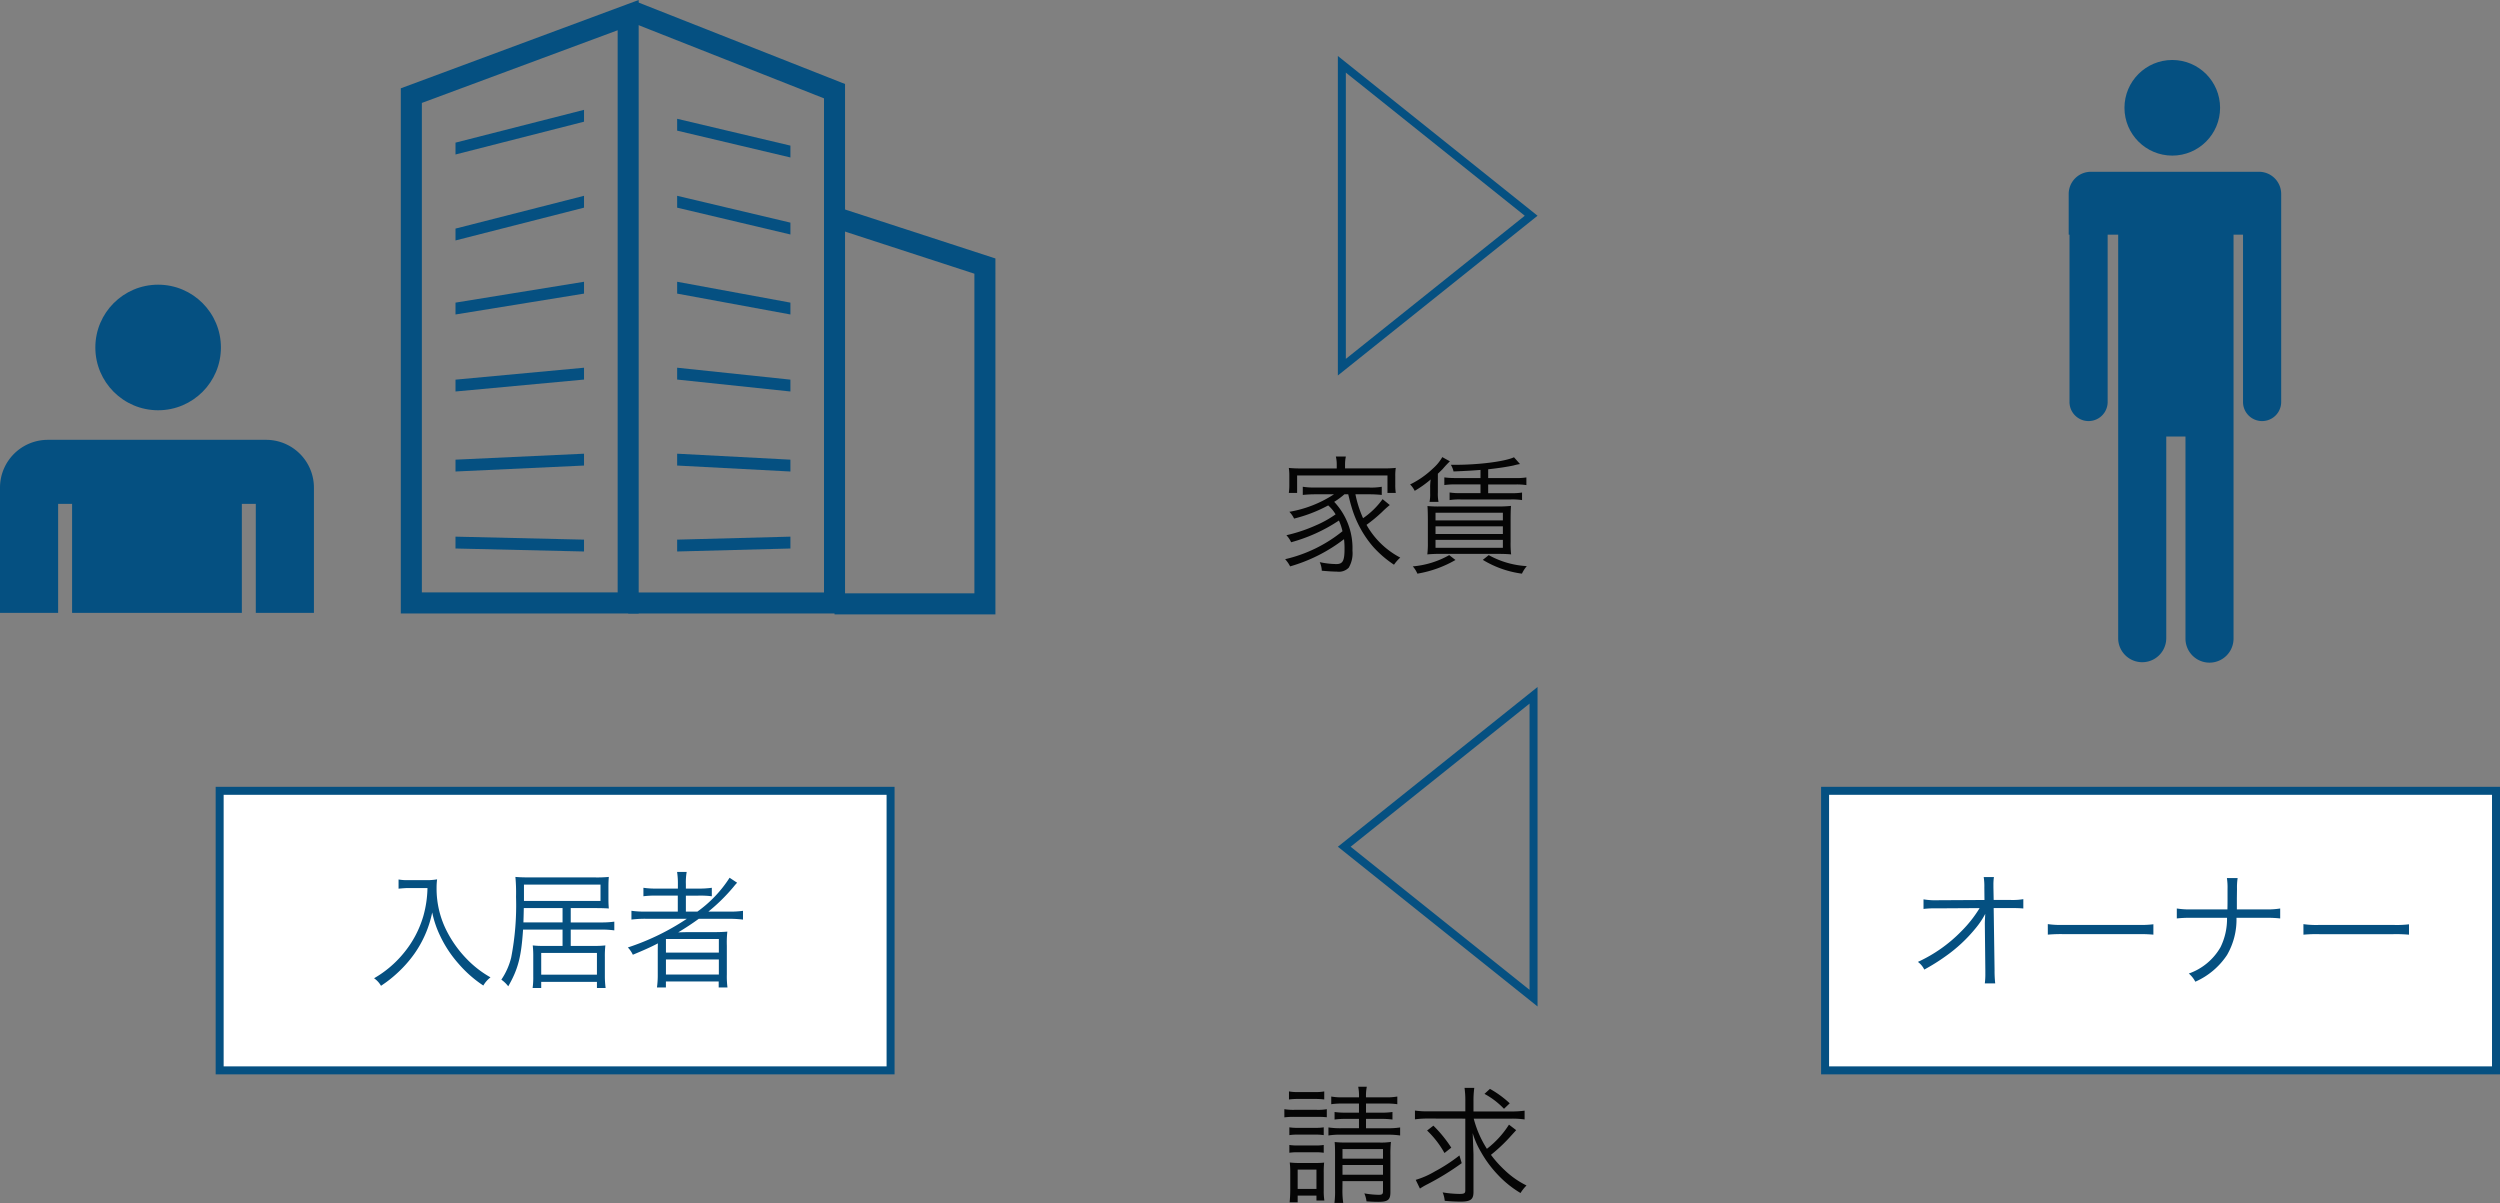
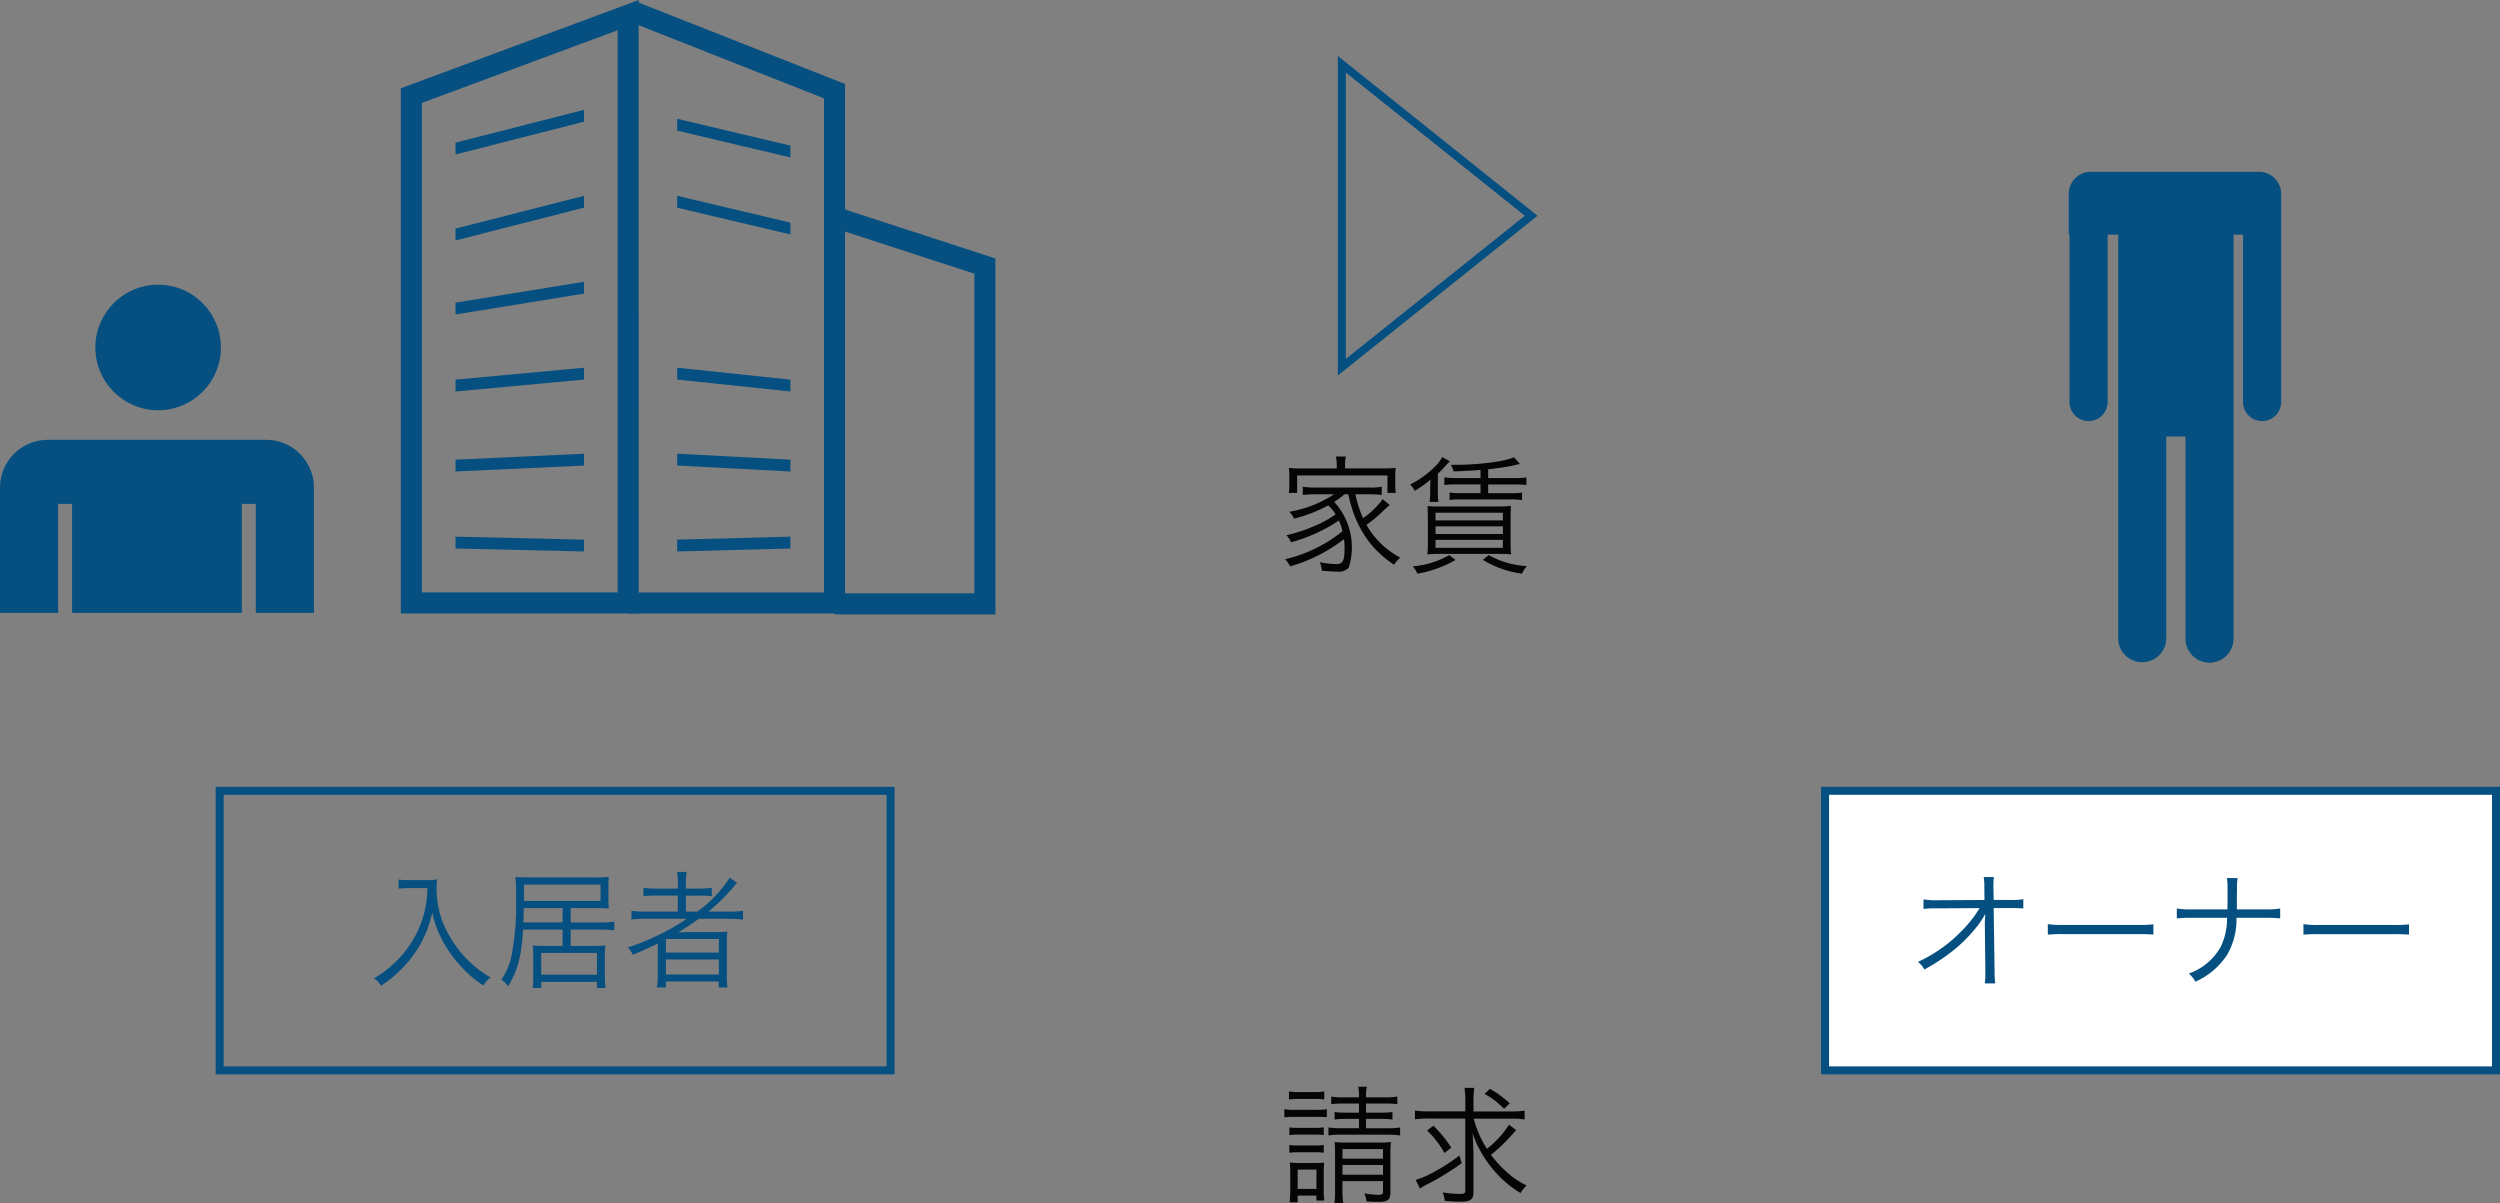
<svg xmlns="http://www.w3.org/2000/svg" width="313" height="150.613" viewBox="0 0 313 150.613">
  <rect x="0" y="0" width="313" height="150.613" fill="#808080" stroke="none" />
  <g id="グループ_143" data-name="グループ 143" transform="translate(-1449 -11484.49)">
    <g id="パス_351" data-name="パス 351" transform="translate(1677 11583)" fill="#fff">
      <path d="M 84.5 35.5 L 0.5 35.5 L 0.5 0.5 L 84.5 0.5 L 84.5 35.5 Z" stroke="none" />
      <path d="M 1 1 L 1 35 L 84 35 L 84 1 L 1 1 M 0 0 L 85 0 L 85 36 L 0 36 L 0 0 Z" stroke="none" fill="#055081" />
    </g>
    <g id="パス_347" data-name="パス 347" transform="translate(1476 11583)" fill="#fff">
-       <path d="M 84.5 35.5 L 0.5 35.5 L 0.5 0.5 L 84.5 0.5 L 84.5 35.5 Z" stroke="none" />
      <path d="M 1 1 L 1 35 L 84 35 L 84 1 L 1 1 M 0 0 L 85 0 L 85 36 L 0 36 L 0 0 Z" stroke="none" fill="#055081" />
    </g>
    <path id="パス_352" data-name="パス 352" d="M-22.5-6.992v.1l.064,5.888v.352A9.457,9.457,0,0,1-22.5.608h1.3a14.528,14.528,0,0,1-.08-1.632l-.112-7.792h2.384a13.091,13.091,0,0,1,1.328.048V-9.936a8.086,8.086,0,0,1-1.6.1h-2.112l-.032-1.6v-.384a6.145,6.145,0,0,1,.064-.88h-1.28a7.624,7.624,0,0,1,.08,1.3l.016,1.568-5.824.032a9.042,9.042,0,0,1-1.808-.112v1.2A12.572,12.572,0,0,1-28.4-8.784l5.248-.032a15.423,15.423,0,0,1-2.3,2.912A18.163,18.163,0,0,1-30.88-2.08a2.579,2.579,0,0,1,.8.96,24.613,24.613,0,0,0,2.64-1.648A18.673,18.673,0,0,0-23.648-6.3a9.965,9.965,0,0,0,1.2-1.792c-.032.688-.048.928-.048,1.04Zm7.888,1.5a17.479,17.479,0,0,1,1.984-.064h9.28a18.3,18.3,0,0,1,1.952.064v-1.3a12.619,12.619,0,0,1-1.936.08h-9.3a11.318,11.318,0,0,1-1.984-.1ZM9.056-8.656v-1.408l.016-1.152a7.718,7.718,0,0,1,.08-1.36H7.808a7.7,7.7,0,0,1,.08,1.36v1.152c0,.5,0,.816-.016,1.408H3.408a9.864,9.864,0,0,1-1.872-.112V-7.52A14.728,14.728,0,0,1,3.392-7.6H7.824a8.063,8.063,0,0,1-.816,3.68A7.391,7.391,0,0,1,3.04-.624,3.5,3.5,0,0,1,3.856.4,9.217,9.217,0,0,0,7.824-2.944,8.836,8.836,0,0,0,9.008-7.6h3.616a14.728,14.728,0,0,1,1.856.08V-8.768a9.766,9.766,0,0,1-1.872.112Zm8.336,3.168a17.479,17.479,0,0,1,1.984-.064h9.28a18.3,18.3,0,0,1,1.952.064v-1.3a12.619,12.619,0,0,1-1.936.08h-9.3a11.318,11.318,0,0,1-1.984-.1Z" transform="translate(1720 11607)" fill="#055081" />
    <path id="パス_348" data-name="パス 348" d="M-16.48-11.328a13.911,13.911,0,0,1-.512,3.488,12.946,12.946,0,0,1-2.464,4.656A13.421,13.421,0,0,1-23.168-.032,2.87,2.87,0,0,1-22.3.912,15.138,15.138,0,0,0-20.288-.656a15.2,15.2,0,0,0,2.16-2.432,13.783,13.783,0,0,0,2.24-5.184,12.607,12.607,0,0,0,1.008,2.96,14.719,14.719,0,0,0,2.288,3.456A15,15,0,0,0-9.488.88a3.531,3.531,0,0,1,.9-1.024,13.023,13.023,0,0,1-2.992-2.32,14.3,14.3,0,0,1-2.4-3.312,11.667,11.667,0,0,1-1.36-5.584,8.287,8.287,0,0,1,.064-1.056,7.616,7.616,0,0,1-1.488.1H-18.88A6.006,6.006,0,0,1-20.1-12.4v1.152c.528-.048.912-.08,1.216-.08ZM.432-6.128V-4.08H-1.984A10.571,10.571,0,0,1-3.3-4.144a12.448,12.448,0,0,1,.064,1.456v2.4a9.8,9.8,0,0,1-.08,1.472H-2.24V.416H4.736v.768H5.824A11.693,11.693,0,0,1,5.728-.4V-2.688a12.1,12.1,0,0,1,.064-1.456A12.4,12.4,0,0,1,4.32-4.08H1.456V-6.128H5.28a12.277,12.277,0,0,1,1.632.1V-7.12a11.532,11.532,0,0,1-1.616.1H1.456V-8.816H4.64c.656,0,1.088.016,1.584.048-.032-.416-.048-.672-.048-1.184v-1.536c0-.5.016-.848.048-1.232a15.361,15.361,0,0,1-1.68.064h-8.08c-.832,0-1.36-.016-1.936-.064a21.535,21.535,0,0,1,.08,2.5A34.416,34.416,0,0,1-6-2.624,8.62,8.62,0,0,1-7.232.144a3.871,3.871,0,0,1,.864.832c1.232-2.144,1.632-3.68,1.856-7.1Zm0-.9h-4.9c.016-.512.032-.928.048-1.792H.432ZM-4.4-9.712V-11.76H5.184v2.048ZM-2.24-3.2H4.736V-.48H-2.24ZM15.984-7.472A30.333,30.333,0,0,1,8.608-3.888a3.427,3.427,0,0,1,.624.912c1.344-.56,2.224-.944,3.136-1.424-.016.4-.016.816-.016,1.152v2.72a11.55,11.55,0,0,1-.1,1.648h1.12V.368h6.608V1.12h1.1a10.809,10.809,0,0,1-.08-1.648V-4.112a12.315,12.315,0,0,1,.064-1.76c-.56.048-.976.064-1.744.064H16.576c-.448,0-.816,0-1.664.032.944-.576,1.664-1.04,2.576-1.7h3.776a14.03,14.03,0,0,1,1.76.1v-1.1a11.177,11.177,0,0,1-1.712.1H18.688a22.522,22.522,0,0,0,3.1-3.04c.208-.256.3-.368.5-.576l-.944-.624a15.428,15.428,0,0,1-4.032,4.24h-1.44v-2h1.536a11.25,11.25,0,0,1,1.712.08V-11.36a11.469,11.469,0,0,1-1.76.1H15.872v-.56a7.566,7.566,0,0,1,.1-1.52h-1.2a9.813,9.813,0,0,1,.1,1.52v.56H12.3a10.812,10.812,0,0,1-1.744-.1V-10.3a12.306,12.306,0,0,1,1.728-.08h2.576v2H10.832a11.01,11.01,0,0,1-1.776-.1v1.1a13.676,13.676,0,0,1,1.76-.1ZM13.376-4.944H20v1.7H13.376Zm0,2.56H20V-.5H13.376Z" transform="translate(1519 11607)" fill="#055081" />
-     <path id="パス_353" data-name="パス 353" d="M-8.832-7.76A8.655,8.655,0,0,0-7.68-8.624h.48c.208.864.272,1.12.4,1.536A13.387,13.387,0,0,0-4.064-2.032,13.547,13.547,0,0,0-1.472.192,5.046,5.046,0,0,1-.688-.7,10.339,10.339,0,0,1-4.912-4.8,19.189,19.189,0,0,0-2.96-6.416,12.354,12.354,0,0,1-2-7.28l-.9-.736A9.888,9.888,0,0,1-5.344-5.632,14.023,14.023,0,0,1-6.3-8.624h1.728a15.044,15.044,0,0,1,1.568.08V-9.568a7.914,7.914,0,0,1-1.568.1h-6.768a9.565,9.565,0,0,1-1.552-.1v1.024a15.2,15.2,0,0,1,1.552-.08h2.352a14.693,14.693,0,0,1-5.584,2.192,3.177,3.177,0,0,1,.592.848A17.922,17.922,0,0,0-9.712-7.232a4.436,4.436,0,0,1,.928,1.12,13.4,13.4,0,0,1-2.5,1.392A19.688,19.688,0,0,1-14.944-3.5a3.039,3.039,0,0,1,.592.88,20.48,20.48,0,0,0,5.984-2.72A6.975,6.975,0,0,1-7.92-4,17.763,17.763,0,0,1-15.1-.5a4.062,4.062,0,0,1,.624.9A20.127,20.127,0,0,0-7.728-3.008a10.052,10.052,0,0,1,.064,1.2c0,1.536-.224,1.92-1.04,1.92a10.624,10.624,0,0,1-2.064-.24A2.854,2.854,0,0,1-10.512.944c.72.064,1.392.112,1.888.112A1.719,1.719,0,0,0-7.136.56a3.566,3.566,0,0,0,.464-2.128A8.446,8.446,0,0,0-8.96-7.68Zm.192-4.1h-4.4a15.448,15.448,0,0,1-1.6-.064,6.925,6.925,0,0,1,.064,1.056v.976a7.462,7.462,0,0,1-.064,1.1h1.04v-2.192H-2.288v2.192h1.04a6.839,6.839,0,0,1-.064-1.088v-.992a6.287,6.287,0,0,1,.064-1.056,15.78,15.78,0,0,1-1.616.064H-7.6v-.512a5.045,5.045,0,0,1,.1-.976H-8.752a4.194,4.194,0,0,1,.112.992Zm18,1.2H6.224a10,10,0,0,1-1.392-.08v.96a8.34,8.34,0,0,1,1.392-.08H9.36v1.088H6.88a7.776,7.776,0,0,1-1.392-.08V-7.9a8,8,0,0,1,1.392-.08h6.288a8.34,8.34,0,0,1,1.392.08v-.944a7.776,7.776,0,0,1-1.392.08H10.32V-9.856h3.408a8.248,8.248,0,0,1,1.376.08v-.96a7.906,7.906,0,0,1-1.376.08H10.32v-1.1c1.216-.128,2.464-.32,3.184-.48a6.929,6.929,0,0,1,.8-.176l-.752-.848c-1.136.528-4.384.944-7.344.944h-.56a2.928,2.928,0,0,1,.336.832c1.9-.08,2.336-.112,3.376-.192ZM4.576-13.28a5.575,5.575,0,0,1-1.152,1.408A11.33,11.33,0,0,1,.544-9.856a2.777,2.777,0,0,1,.576.8,13.505,13.505,0,0,0,2-1.424,6.661,6.661,0,0,0-.064,1.056v.656a4.593,4.593,0,0,1-.08,1.088H4.1a5.383,5.383,0,0,1-.08-1.184V-11.2c.288-.272.464-.448.608-.592a11.368,11.368,0,0,1,.9-.96ZM4.384-7.1A15.033,15.033,0,0,1,2.72-7.152c.032.448.048.992.048,1.712v2.816A11.621,11.621,0,0,1,2.7-1.1a17.442,17.442,0,0,1,1.76-.064h7.1c.608,0,1.152.016,1.632.064a11.819,11.819,0,0,1-.064-1.584V-5.472c0-.768.016-1.28.048-1.7A14.138,14.138,0,0,1,11.52-7.1Zm-.656.784H12.16v.96H3.728Zm0,1.7H12.16v.96H3.728Zm0,1.7H12.16v.992H3.728ZM5.44-1.008A11.181,11.181,0,0,1,.88.4a3.282,3.282,0,0,1,.576.912A14.2,14.2,0,0,0,6.224-.4Zm4.208.592a12.618,12.618,0,0,0,4.9,1.728,4.015,4.015,0,0,1,.608-.944,11.138,11.138,0,0,1-4.768-1.376Z" transform="translate(1625 11555)" fill="#050505" />
+     <path id="パス_353" data-name="パス 353" d="M-8.832-7.76A8.655,8.655,0,0,0-7.68-8.624h.48c.208.864.272,1.12.4,1.536A13.387,13.387,0,0,0-4.064-2.032,13.547,13.547,0,0,0-1.472.192,5.046,5.046,0,0,1-.688-.7,10.339,10.339,0,0,1-4.912-4.8,19.189,19.189,0,0,0-2.96-6.416,12.354,12.354,0,0,1-2-7.28l-.9-.736A9.888,9.888,0,0,1-5.344-5.632,14.023,14.023,0,0,1-6.3-8.624h1.728a15.044,15.044,0,0,1,1.568.08V-9.568a7.914,7.914,0,0,1-1.568.1h-6.768a9.565,9.565,0,0,1-1.552-.1v1.024a15.2,15.2,0,0,1,1.552-.08h2.352a14.693,14.693,0,0,1-5.584,2.192,3.177,3.177,0,0,1,.592.848A17.922,17.922,0,0,0-9.712-7.232a4.436,4.436,0,0,1,.928,1.12,13.4,13.4,0,0,1-2.5,1.392A19.688,19.688,0,0,1-14.944-3.5a3.039,3.039,0,0,1,.592.88,20.48,20.48,0,0,0,5.984-2.72A6.975,6.975,0,0,1-7.92-4,17.763,17.763,0,0,1-15.1-.5a4.062,4.062,0,0,1,.624.9A20.127,20.127,0,0,0-7.728-3.008a10.052,10.052,0,0,1,.064,1.2c0,1.536-.224,1.92-1.04,1.92a10.624,10.624,0,0,1-2.064-.24A2.854,2.854,0,0,1-10.512.944c.72.064,1.392.112,1.888.112A1.719,1.719,0,0,0-7.136.56A8.446,8.446,0,0,0-8.96-7.68Zm.192-4.1h-4.4a15.448,15.448,0,0,1-1.6-.064,6.925,6.925,0,0,1,.064,1.056v.976a7.462,7.462,0,0,1-.064,1.1h1.04v-2.192H-2.288v2.192h1.04a6.839,6.839,0,0,1-.064-1.088v-.992a6.287,6.287,0,0,1,.064-1.056,15.78,15.78,0,0,1-1.616.064H-7.6v-.512a5.045,5.045,0,0,1,.1-.976H-8.752a4.194,4.194,0,0,1,.112.992Zm18,1.2H6.224a10,10,0,0,1-1.392-.08v.96a8.34,8.34,0,0,1,1.392-.08H9.36v1.088H6.88a7.776,7.776,0,0,1-1.392-.08V-7.9a8,8,0,0,1,1.392-.08h6.288a8.34,8.34,0,0,1,1.392.08v-.944a7.776,7.776,0,0,1-1.392.08H10.32V-9.856h3.408a8.248,8.248,0,0,1,1.376.08v-.96a7.906,7.906,0,0,1-1.376.08H10.32v-1.1c1.216-.128,2.464-.32,3.184-.48a6.929,6.929,0,0,1,.8-.176l-.752-.848c-1.136.528-4.384.944-7.344.944h-.56a2.928,2.928,0,0,1,.336.832c1.9-.08,2.336-.112,3.376-.192ZM4.576-13.28a5.575,5.575,0,0,1-1.152,1.408A11.33,11.33,0,0,1,.544-9.856a2.777,2.777,0,0,1,.576.8,13.505,13.505,0,0,0,2-1.424,6.661,6.661,0,0,0-.064,1.056v.656a4.593,4.593,0,0,1-.08,1.088H4.1a5.383,5.383,0,0,1-.08-1.184V-11.2c.288-.272.464-.448.608-.592a11.368,11.368,0,0,1,.9-.96ZM4.384-7.1A15.033,15.033,0,0,1,2.72-7.152c.032.448.048.992.048,1.712v2.816A11.621,11.621,0,0,1,2.7-1.1a17.442,17.442,0,0,1,1.76-.064h7.1c.608,0,1.152.016,1.632.064a11.819,11.819,0,0,1-.064-1.584V-5.472c0-.768.016-1.28.048-1.7A14.138,14.138,0,0,1,11.52-7.1Zm-.656.784H12.16v.96H3.728Zm0,1.7H12.16v.96H3.728Zm0,1.7H12.16v.992H3.728ZM5.44-1.008A11.181,11.181,0,0,1,.88.4a3.282,3.282,0,0,1,.576.912A14.2,14.2,0,0,0,6.224-.4Zm4.208.592a12.618,12.618,0,0,0,4.9,1.728,4.015,4.015,0,0,1,.608-.944,11.138,11.138,0,0,1-4.768-1.376Z" transform="translate(1625 11555)" fill="#050505" />
    <path id="パス_349" data-name="パス 349" d="M-5.856-11.344v1.136H-7.44a8.933,8.933,0,0,1-1.472-.08v.944a9.7,9.7,0,0,1,1.456-.08h1.6v1.168H-8.048a10.011,10.011,0,0,1-1.632-.1v1.008a9.07,9.07,0,0,1,1.632-.1h5.76a10.442,10.442,0,0,1,1.584.1V-8.352a10.155,10.155,0,0,1-1.584.1H-4.976V-9.424h1.824a9.769,9.769,0,0,1,1.488.08v-.944a8.913,8.913,0,0,1-1.488.08H-4.976v-1.136h2.4a9.471,9.471,0,0,1,1.52.08v-.96a7.661,7.661,0,0,1-1.52.1h-2.4a5.831,5.831,0,0,1,.1-1.328H-5.952a6,6,0,0,1,.1,1.328H-7.84a7.5,7.5,0,0,1-1.488-.1v.96a9.271,9.271,0,0,1,1.488-.08ZM-7.92-1.632h5.072V-.368c0,.368-.112.448-.56.448A11.058,11.058,0,0,1-5.184-.1,3.763,3.763,0,0,1-4.912.9C-4.272.944-3.84.96-3.456.96-2.224.96-1.92.72-1.92-.272v-4.56a15.092,15.092,0,0,1,.064-1.712,7.811,7.811,0,0,1-1.472.08h-4.08A12.868,12.868,0,0,1-8.9-6.528c.032.432.048.656.048,1.392V-.608A11.251,11.251,0,0,1-8.928,1.1h1.1a10.754,10.754,0,0,1-.1-1.712Zm0-.8V-3.648h5.072v1.216Zm0-2.016v-1.2h5.072v1.2Zm-6.7-7.408a8.021,8.021,0,0,1,1.152-.064h2.112a8.463,8.463,0,0,1,1.152.064v-1.008a5.886,5.886,0,0,1-1.152.08h-2.112a5.788,5.788,0,0,1-1.152-.08Zm-.576,2.24a9.411,9.411,0,0,1,1.28-.064h2.864a11.482,11.482,0,0,1,1.168.048V-10.64a6.334,6.334,0,0,1-1.28.08H-13.92a6.837,6.837,0,0,1-1.28-.08Zm.624,2.224a6.588,6.588,0,0,1,1.088-.064h2.16a6.661,6.661,0,0,1,1.056.064v-.976a6.049,6.049,0,0,1-1.056.064h-2.16a6.346,6.346,0,0,1-1.088-.064Zm0,2.208A6.622,6.622,0,0,1-13.5-5.248h2.16a6.622,6.622,0,0,1,1.072.064V-6.16a6.256,6.256,0,0,1-1.072.064h-2.144a6.466,6.466,0,0,1-1.088-.064Zm1.04,6.208V.176h2.352V.8h.992a7.461,7.461,0,0,1-.08-1.3V-2.688a11.871,11.871,0,0,1,.048-1.264,9.685,9.685,0,0,1-1.168.048h-1.824a9.778,9.778,0,0,1-1.312-.064,10.087,10.087,0,0,1,.064,1.312V-.528a15.454,15.454,0,0,1-.08,1.552Zm0-4.1h2.352V-.656h-2.352ZM7.456-9.456V-.48c0,.368-.128.448-.736.448a13.381,13.381,0,0,1-2.1-.192A3.635,3.635,0,0,1,4.88.832c.656.064,1.376.1,2.016.1C8.128.928,8.48.656,8.48-.272v-4.72c-.016-.48-.08-2.208-.1-2.656A10.464,10.464,0,0,0,9.408-5.3a14.212,14.212,0,0,0,2.176,2.928A12.893,12.893,0,0,0,14.368-.144a5.13,5.13,0,0,1,.752-.944,10.875,10.875,0,0,1-2.752-1.936,13.848,13.848,0,0,1-1.7-1.9A20.548,20.548,0,0,0,12.88-6.976c.832-.912.832-.912.944-1.04l-.9-.688A11.689,11.689,0,0,1,10.16-5.68,13.105,13.105,0,0,1,8.512-9.456h4.72a11.093,11.093,0,0,1,1.648.1v-1.1a11.243,11.243,0,0,1-1.648.1H8.48V-11.6a12.231,12.231,0,0,1,.1-1.712H7.36a11.919,11.919,0,0,1,.1,1.712v1.232H2.8a11.093,11.093,0,0,1-1.648-.1v1.1a11.217,11.217,0,0,1,1.616-.1Zm2.4-3.1A9.75,9.75,0,0,1,12.3-10.688l.72-.688a12.813,12.813,0,0,0-2.48-1.808ZM2.672-7.968A11.868,11.868,0,0,1,4.848-5.152L5.7-5.824a16.049,16.049,0,0,0-2.24-2.752ZM6.72-4.848a20.8,20.8,0,0,1-3.072,2,10.571,10.571,0,0,1-2.4,1.056L1.776-.7a8.476,8.476,0,0,1,.784-.464,33.32,33.32,0,0,0,4.448-2.72Z" transform="translate(1625 11634)" fill="#050505" />
    <g id="グループ_44" data-name="グループ 44" transform="translate(1499.184 11484.49)">
      <path id="パス_15" data-name="パス 15" d="M924.083,375.837H894.3V310.087l29.78-11.057ZM896.936,373.2H921.45V302.817l-24.514,9.1Z" transform="translate(-894.303 -299.03)" fill="#055081" />
      <path id="パス_16" data-name="パス 16" d="M943.071,375.766H915.92v-2.633h24.518V311.274L916.183,301.7l.967-2.45,25.921,10.226Z" transform="translate(-887.456 -298.959)" fill="#055081" />
      <path id="パス_17" data-name="パス 17" d="M955.783,369.715H935.639v-2.633H953.15V327.061l-17.919-5.834.815-2.5,19.737,6.426Z" transform="translate(-881.34 -292.793)" fill="#055081" />
      <path id="パス_18" data-name="パス 18" d="M934.758,315.168l-14.182-3.359v-1.484l14.182,3.359Z" transform="translate(-885.981 -295.453)" fill="#055081" />
      <path id="パス_19" data-name="パス 19" d="M934.758,322.491l-14.182-3.359v-1.484l14.182,3.359Z" transform="translate(-885.981 -293.133)" fill="#055081" />
-       <path id="パス_20" data-name="パス 20" d="M934.758,329.918l-14.182-2.613v-1.484l14.182,2.613Z" transform="translate(-885.981 -290.545)" fill="#055081" />
      <path id="パス_21" data-name="パス 21" d="M934.758,336.971l-14.182-1.493v-1.484l14.182,1.493Z" transform="translate(-885.981 -287.956)" fill="#055081" />
      <path id="パス_22" data-name="パス 22" d="M934.758,344.4l-14.182-.746v-1.484l14.182.747Z" transform="translate(-885.981 -285.367)" fill="#055081" />
      <path id="パス_23" data-name="パス 23" d="M934.758,351.541l-14.182.373V350.43l14.182-.373Z" transform="translate(-885.981 -282.868)" fill="#055081" />
      <path id="パス_24" data-name="パス 24" d="M899.5,315.064l16.091-4.106v-1.484L899.5,313.58Z" transform="translate(-892.656 -295.722)" fill="#055081" />
      <path id="パス_25" data-name="パス 25" d="M899.5,323.237l16.091-4.106v-1.484L899.5,321.753Z" transform="translate(-892.656 -293.133)" fill="#055081" />
      <path id="パス_26" data-name="パス 26" d="M899.5,329.918l16.091-2.613v-1.484L899.5,328.433Z" transform="translate(-892.656 -290.545)" fill="#055081" />
      <path id="パス_27" data-name="パス 27" d="M899.5,336.971l16.091-1.493v-1.484L899.5,335.487Z" transform="translate(-892.656 -287.956)" fill="#055081" />
      <path id="パス_28" data-name="パス 28" d="M899.5,344.4l16.091-.746v-1.484l-16.091.747Z" transform="translate(-892.656 -285.367)" fill="#055081" />
      <path id="パス_29" data-name="パス 29" d="M899.5,351.541l16.091.373V350.43l-16.091-.373Z" transform="translate(-892.656 -282.868)" fill="#055081" />
    </g>
    <g id="グループ_45" data-name="グループ 45" transform="translate(1449 11520.133)">
      <circle id="楕円形_5" data-name="楕円形 5" cx="7.861" cy="7.861" r="7.861" transform="translate(11.937 0)" fill="#055081" />
      <path id="パス_78" data-name="パス 78" d="M891.155,342.167H863.823a5.987,5.987,0,0,0-5.986,5.987V363.83h7.278V350.185h1.747V363.83h21.254V350.185h1.747V363.83h7.278V348.154A5.987,5.987,0,0,0,891.155,342.167Z" transform="translate(-857.837 -322.743)" fill="#055081" />
    </g>
    <g id="グループ_43" data-name="グループ 43" transform="translate(671.256 11202.065)">
-       <circle id="楕円形_6" data-name="楕円形 6" cx="5.986" cy="5.986" r="5.986" transform="translate(1043.727 289.935)" fill="#055081" />
      <path id="パス_79" data-name="パス 79" d="M1060.572,303.933h-21.054a2.775,2.775,0,0,0-2.774,2.775v5.1h.1v20.946a2.389,2.389,0,1,0,4.778,0V311.809h1.318v50.57a3.01,3.01,0,0,0,6.019,0v-25.3h2.406v25.3a3.009,3.009,0,1,0,6.018,0v-50.57h1.187v20.946a2.389,2.389,0,0,0,4.778,0V306.708A2.775,2.775,0,0,0,1060.572,303.933Z" fill="#055081" />
    </g>
    <g id="パス_354" data-name="パス 354" transform="translate(1641.5 11491.5) rotate(90)" fill="none">
      <path d="M20,0,40,25H0Z" stroke="none" />
      <path d="M 20 1.601 L 2.081 24 L 37.919 24 L 20 1.601 M 20 0 L 40 25 L 0 25 L 20 0 Z" stroke="none" fill="#055081" />
    </g>
    <g id="パス_350" data-name="パス 350" transform="translate(1616.5 11610.5) rotate(-90)" fill="none">
      <path d="M20,0,40,25H0Z" stroke="none" />
-       <path d="M 20 1.601 L 2.081 24 L 37.919 24 L 20 1.601 M 20 0 L 40 25 L 0 25 L 20 0 Z" stroke="none" fill="#055081" />
    </g>
  </g>
</svg>